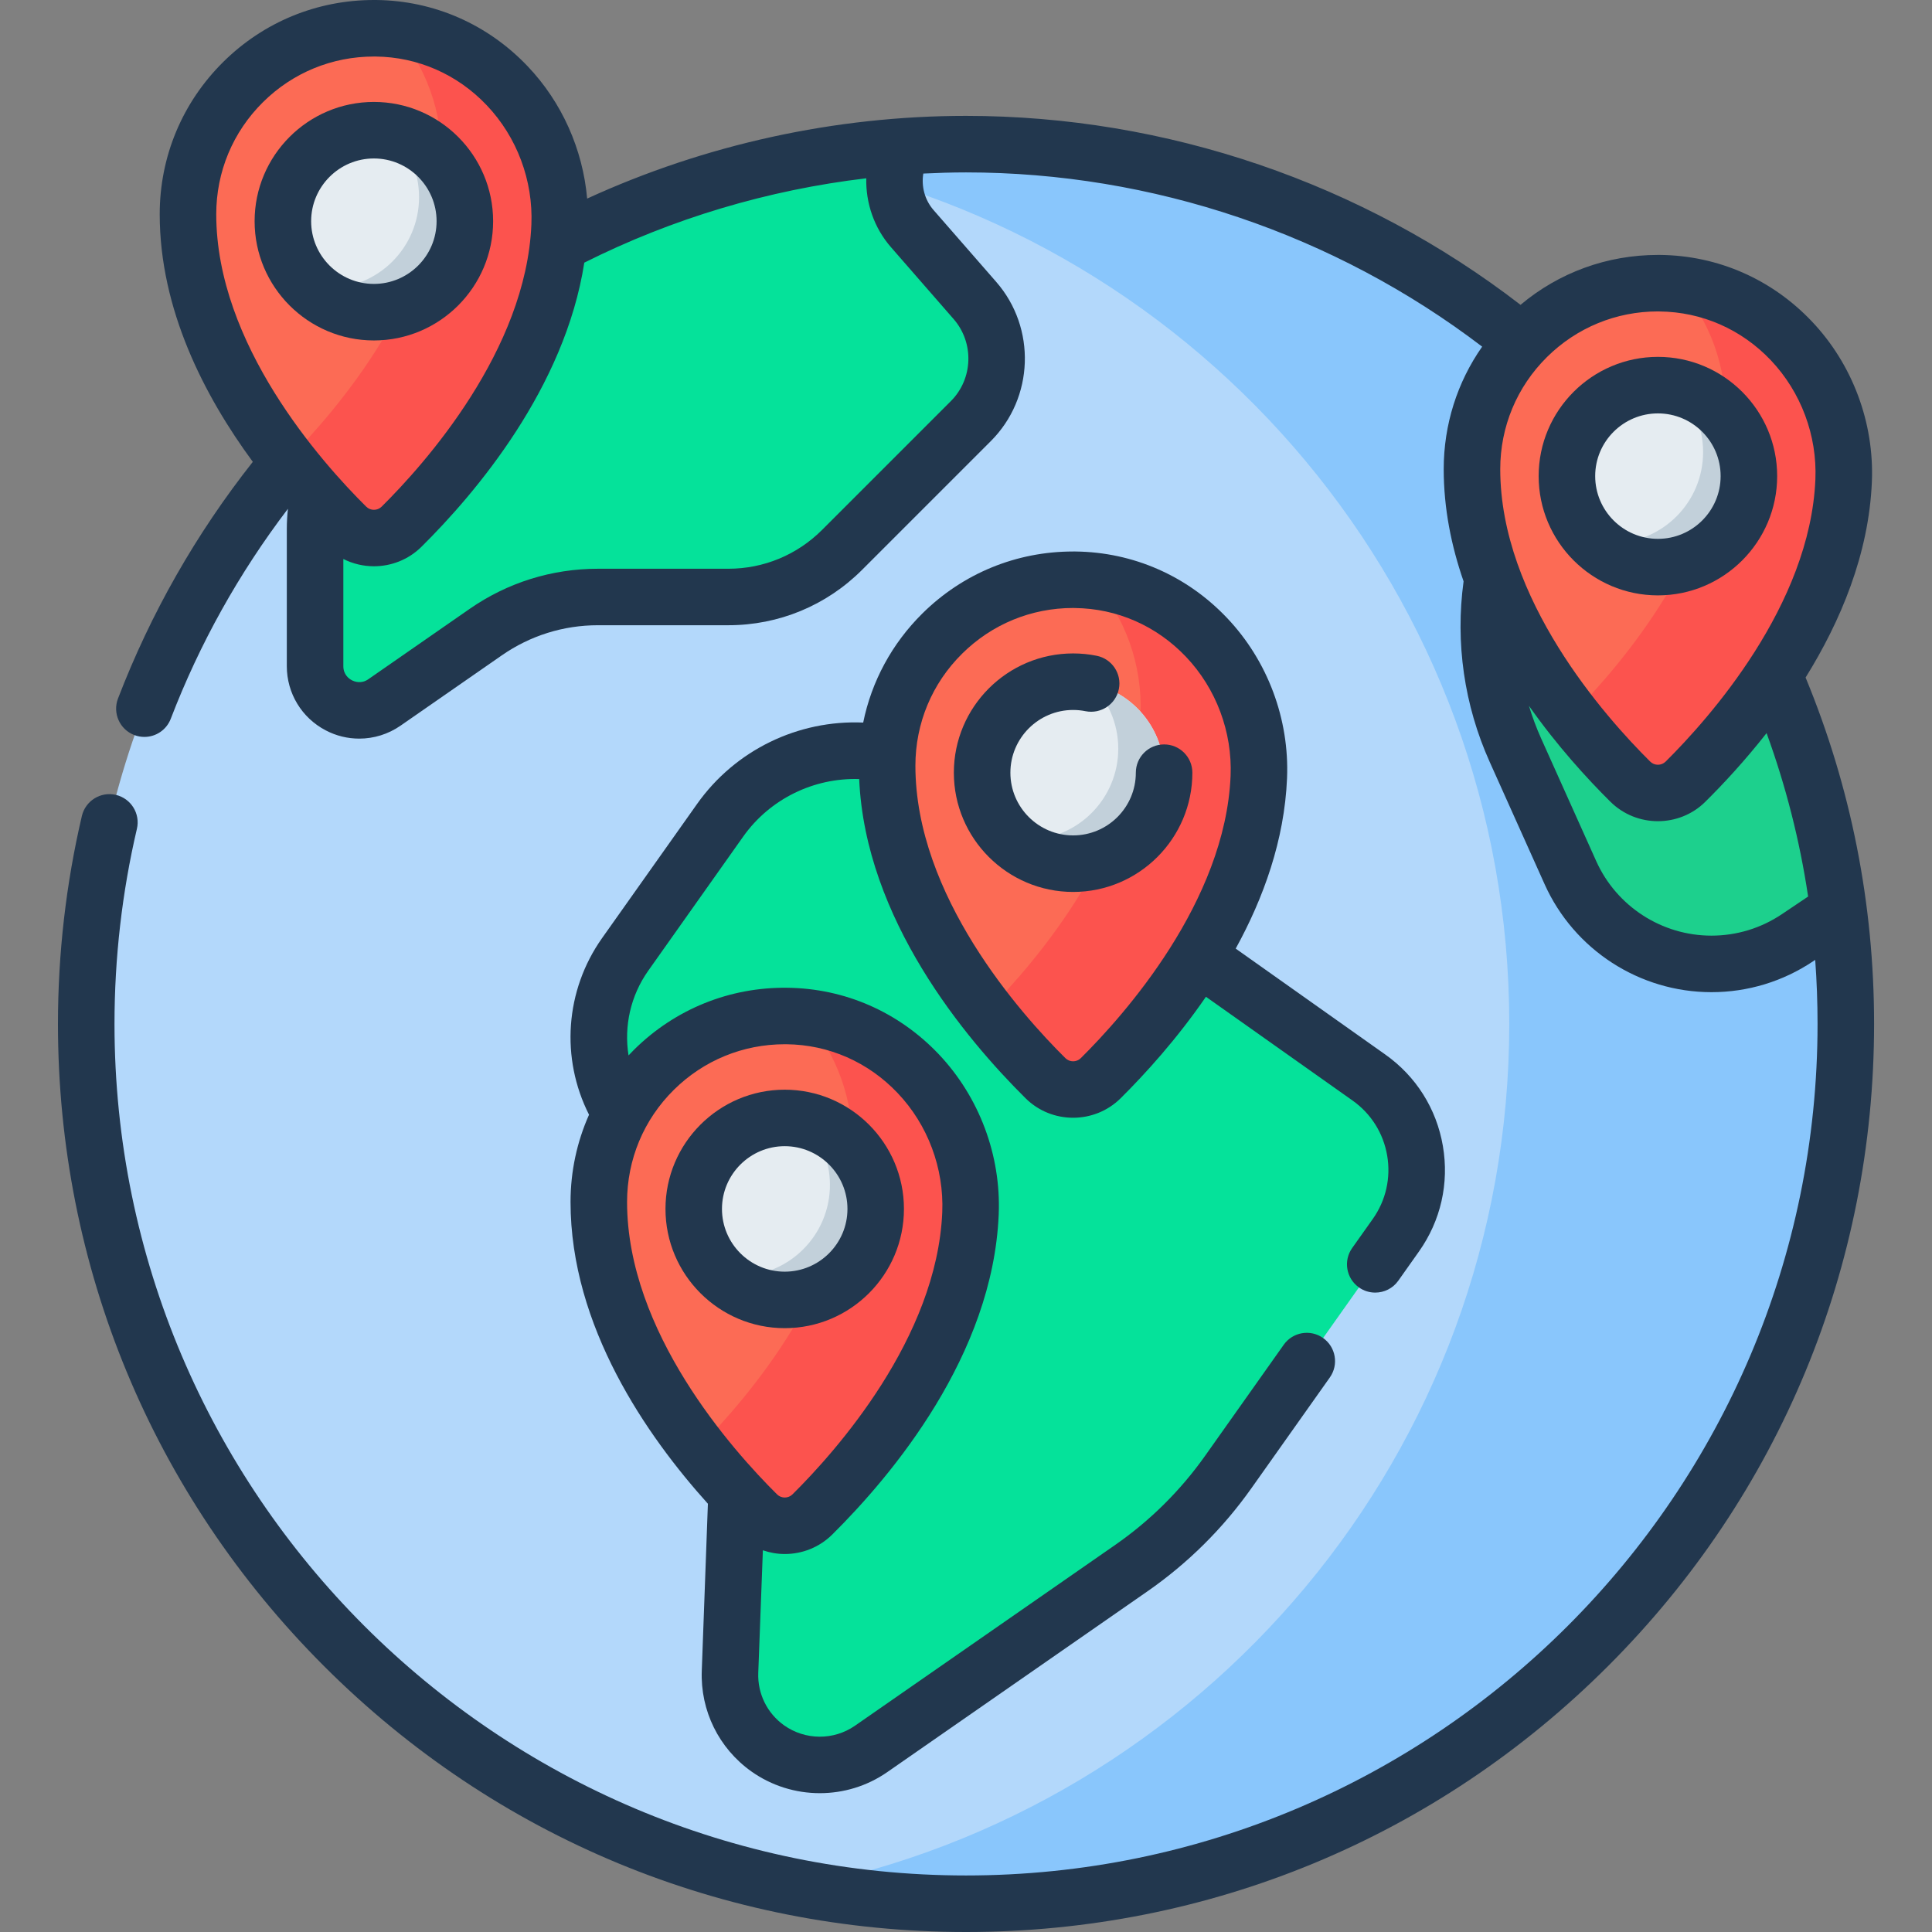
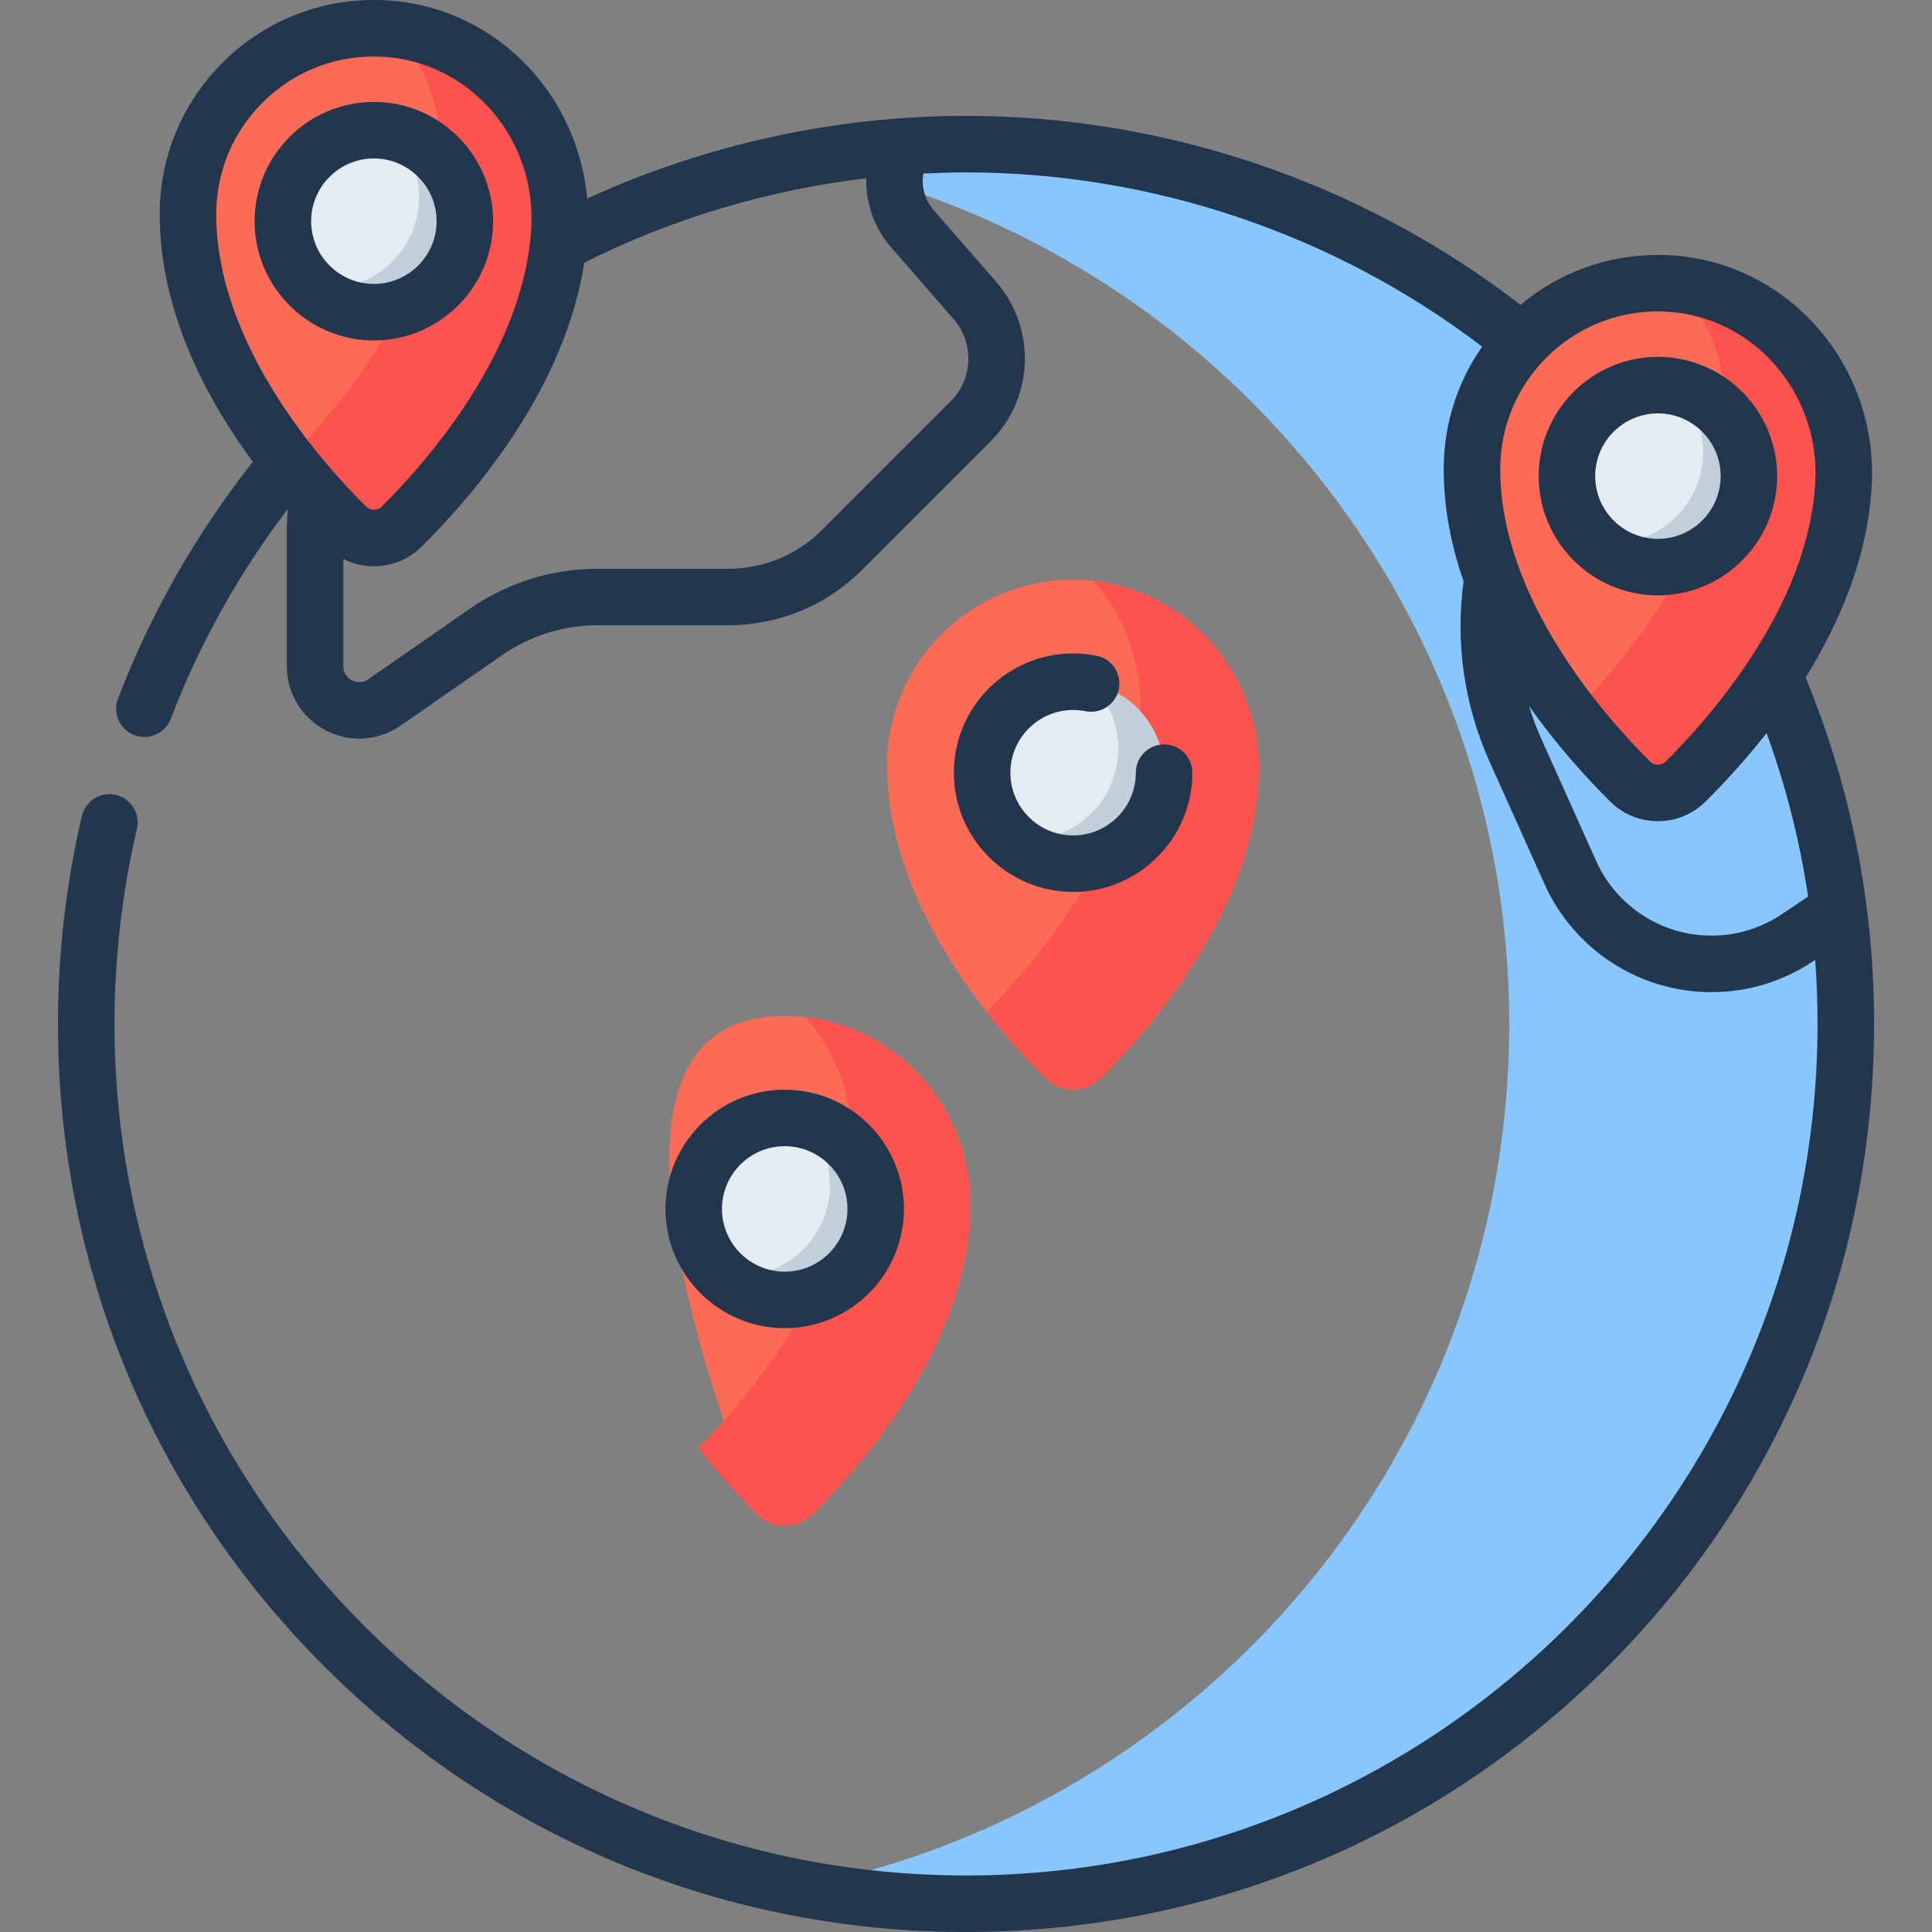
<svg xmlns="http://www.w3.org/2000/svg" width="42" height="42" viewBox="0 0 42 42" fill="none">
  <rect x="0" y="0" width="42" height="42" fill="#808080" stroke="none" />
  <g id="fi_2206535" clip-path="url(#clip0_2806_26815)">
-     <path id="Vector" d="M20.999 41.386C31.562 41.386 40.125 32.822 40.125 22.259C40.125 11.697 31.562 3.134 20.999 3.134C10.436 3.134 1.873 11.697 1.873 22.259C1.873 32.822 10.436 41.386 20.999 41.386Z" fill="#B3D8FB" />
    <path id="Vector_2" d="M20.999 3.134C19.748 3.134 18.526 3.255 17.342 3.484C26.155 5.191 32.81 12.948 32.81 22.259C32.81 31.572 26.155 39.328 17.342 41.035C18.526 41.264 19.748 41.386 20.999 41.386C31.562 41.386 40.125 32.822 40.125 22.259C40.125 11.697 31.562 3.134 20.999 3.134Z" fill="#89C6FC" />
-     <path id="Vector_3" d="M15.655 17.832L13.591 20.748C12.596 22.153 12.929 24.098 14.334 25.093L14.858 25.464C15.717 26.072 16.211 27.071 16.172 28.122L15.87 36.344C15.845 37.001 16.153 37.626 16.689 38.007C17.36 38.485 18.259 38.49 18.936 38.02L24.591 34.091C25.411 33.522 26.125 32.814 26.701 32L30.345 26.853C31.13 25.744 30.867 24.209 29.759 23.424L20.652 16.978C19.036 15.834 16.799 16.216 15.655 17.832Z" fill="#05E29A" />
-     <path id="Vector_4" d="M19.832 4.971C19.39 4.463 19.328 3.748 19.633 3.183C16.323 3.417 13.246 4.493 10.614 6.198L7.934 8.878C7.24 9.572 6.85 10.514 6.85 11.496V14.482C6.85 15.257 7.721 15.713 8.358 15.271L10.56 13.742C11.276 13.244 12.127 12.978 12.999 12.978H15.833C16.761 12.978 17.652 12.609 18.308 11.953L21.105 9.156C21.82 8.441 21.859 7.294 21.194 6.532L19.832 4.971Z" fill="#05E29A" />
-     <path id="Vector_5" d="M33.717 7.975L32.622 11.785C32.191 13.284 32.305 14.887 32.944 16.31L34.14 18.971C34.682 20.178 35.882 20.954 37.205 20.954C37.873 20.954 38.526 20.756 39.08 20.383L39.968 19.786C39.364 15.108 37.069 10.961 33.717 7.975Z" fill="#1DD08D" />
    <path id="Vector_6" d="M40.078 10.447C39.956 13.36 37.736 15.907 36.641 16.992C36.308 17.322 35.773 17.322 35.441 16.993C34.315 15.877 31.998 13.215 31.998 10.198C31.998 7.951 33.832 6.132 36.085 6.156C38.383 6.181 40.174 8.15 40.078 10.447Z" fill="#FC6B55" />
    <path id="Vector_7" d="M36.486 6.181C37.162 6.955 37.555 7.985 37.509 9.092C37.39 11.929 35.282 14.419 34.16 15.549C34.632 16.155 35.094 16.648 35.443 16.993C35.775 17.322 36.31 17.322 36.643 16.992C37.738 15.907 39.958 13.36 40.08 10.447C40.17 8.285 38.589 6.414 36.486 6.181Z" fill="#FC534E" />
    <path id="Vector_8" d="M36.041 12.328C37.133 12.328 38.019 11.443 38.019 10.35C38.019 9.258 37.133 8.372 36.041 8.372C34.948 8.372 34.062 9.258 34.062 10.35C34.062 11.443 34.948 12.328 36.041 12.328Z" fill="#E5ECF1" />
    <path id="Vector_9" d="M36.424 8.41C36.794 8.769 37.024 9.272 37.024 9.828C37.024 10.921 36.139 11.806 35.046 11.806C34.916 11.806 34.788 11.793 34.664 11.769C35.02 12.115 35.506 12.328 36.042 12.328C37.134 12.328 38.02 11.443 38.02 10.35C38.02 9.389 37.334 8.588 36.424 8.41Z" fill="#C2D0DA" />
    <path id="Vector_10" d="M27.365 16.894C27.243 19.807 25.023 22.354 23.928 23.439C23.596 23.769 23.06 23.769 22.728 23.44C21.602 22.324 19.285 19.662 19.285 16.646C19.285 14.398 21.119 12.579 23.372 12.604C25.67 12.628 27.461 14.598 27.365 16.894Z" fill="#FC6B55" />
    <path id="Vector_11" d="M23.771 12.628C24.447 13.402 24.84 14.432 24.794 15.54C24.675 18.376 22.567 20.866 21.445 21.996C21.918 22.602 22.38 23.095 22.728 23.44C23.06 23.769 23.595 23.769 23.928 23.439C25.023 22.354 27.243 19.807 27.365 16.894C27.455 14.732 25.874 12.861 23.771 12.628Z" fill="#FC534E" />
    <path id="Vector_12" d="M23.328 18.776C24.42 18.776 25.306 17.89 25.306 16.798C25.306 15.705 24.42 14.82 23.328 14.82C22.235 14.82 21.35 15.705 21.35 16.798C21.35 17.89 22.235 18.776 23.328 18.776Z" fill="#E5ECF1" />
    <path id="Vector_13" d="M23.709 14.857C24.079 15.216 24.31 15.719 24.31 16.275C24.31 17.368 23.424 18.253 22.332 18.253C22.201 18.253 22.073 18.24 21.949 18.216C22.305 18.562 22.791 18.776 23.327 18.776C24.42 18.776 25.305 17.89 25.305 16.798C25.305 15.836 24.619 15.035 23.709 14.857Z" fill="#C2D0DA" />
-     <path id="Vector_14" d="M21.097 26.378C20.976 29.291 18.755 31.838 17.66 32.923C17.328 33.252 16.793 33.253 16.46 32.923C15.335 31.808 13.018 29.146 13.018 26.129C13.018 23.882 14.852 22.063 17.105 22.087C19.403 22.112 21.193 24.081 21.097 26.378Z" fill="#FC6B55" />
+     <path id="Vector_14" d="M21.097 26.378C20.976 29.291 18.755 31.838 17.66 32.923C17.328 33.252 16.793 33.253 16.46 32.923C13.018 23.882 14.852 22.063 17.105 22.087C19.403 22.112 21.193 24.081 21.097 26.378Z" fill="#FC6B55" />
    <path id="Vector_15" d="M17.503 22.112C18.179 22.886 18.573 23.916 18.526 25.023C18.408 27.86 16.299 30.35 15.178 31.48C15.65 32.085 16.112 32.578 16.46 32.923C16.793 33.253 17.328 33.252 17.66 32.923C18.755 31.838 20.976 29.291 21.097 26.378C21.187 24.216 19.606 22.345 17.503 22.112Z" fill="#FC534E" />
    <path id="Vector_16" d="M17.06 28.259C18.152 28.259 19.038 27.374 19.038 26.281C19.038 25.189 18.152 24.303 17.06 24.303C15.968 24.303 15.082 25.189 15.082 26.281C15.082 27.374 15.968 28.259 17.06 28.259Z" fill="#E5ECF1" />
    <path id="Vector_17" d="M17.442 24.34C17.812 24.7 18.042 25.202 18.042 25.759C18.042 26.851 17.156 27.737 16.064 27.737C15.933 27.737 15.805 27.724 15.682 27.7C16.038 28.046 16.524 28.259 17.06 28.259C18.152 28.259 19.038 27.373 19.038 26.281C19.038 25.32 18.351 24.518 17.442 24.34Z" fill="#C2D0DA" />
    <path id="Vector_18" d="M12.166 4.905C12.044 7.818 9.824 10.365 8.729 11.45C8.396 11.78 7.861 11.781 7.529 11.451C6.403 10.335 4.086 7.673 4.086 4.657C4.086 2.41 5.92 0.591 8.173 0.615C10.471 0.639 12.261 2.609 12.166 4.905Z" fill="#FC6B55" />
    <path id="Vector_19" d="M8.572 0.639C9.248 1.413 9.641 2.443 9.595 3.55C9.476 6.387 7.367 8.877 6.246 10.007C6.718 10.613 7.18 11.106 7.528 11.451C7.861 11.78 8.396 11.78 8.729 11.45C9.824 10.365 12.044 7.818 12.166 4.905C12.256 2.744 10.675 0.872 8.572 0.639Z" fill="#FC534E" />
    <path id="Vector_20" d="M8.128 6.787C9.221 6.787 10.106 5.901 10.106 4.809C10.106 3.716 9.221 2.831 8.128 2.831C7.036 2.831 6.15 3.716 6.15 4.809C6.15 5.901 7.036 6.787 8.128 6.787Z" fill="#E5ECF1" />
    <path id="Vector_21" d="M8.51 2.868C8.88 3.227 9.11 3.73 9.11 4.286C9.11 5.379 8.225 6.264 7.132 6.264C7.002 6.264 6.874 6.251 6.75 6.227C7.106 6.573 7.592 6.787 8.128 6.787C9.22 6.787 10.106 5.901 10.106 4.809C10.106 3.847 9.42 3.046 8.51 2.868Z" fill="#C2D0DA" />
    <path id="Vector_22" d="M39.252 14.729C40.01 13.509 40.627 12.051 40.693 10.473C40.746 9.187 40.271 7.917 39.388 6.987C38.517 6.069 37.347 5.556 36.093 5.542C36.075 5.542 36.058 5.542 36.041 5.542C34.937 5.542 33.892 5.924 33.055 6.627C29.618 3.975 25.355 2.519 21 2.519C18.158 2.519 15.331 3.14 12.764 4.317C12.67 3.248 12.217 2.226 11.475 1.445C10.604 0.527 9.434 0.014 8.18 0C8.162 8.20313e-05 8.145 0 8.128 0C6.894 0 5.732 0.477 4.854 1.346C3.963 2.228 3.472 3.403 3.472 4.657C3.472 6.729 4.444 8.61 5.496 10.04C4.262 11.603 3.277 13.332 2.565 15.186C2.444 15.502 2.602 15.858 2.919 15.979C2.991 16.007 3.065 16.02 3.139 16.02C3.386 16.02 3.618 15.87 3.712 15.626C4.34 13.99 5.196 12.458 6.259 11.061C6.244 11.206 6.235 11.351 6.235 11.496V14.482C6.235 15.07 6.558 15.604 7.08 15.877C7.31 15.998 7.56 16.057 7.81 16.057C8.125 16.057 8.438 15.962 8.708 15.775L10.91 14.246C11.526 13.818 12.248 13.592 12.998 13.592H15.832C16.932 13.592 17.965 13.164 18.742 12.387L21.539 9.59C22.479 8.651 22.531 7.13 21.657 6.128L20.295 4.567C20.103 4.347 20.026 4.053 20.072 3.773C20.381 3.758 20.69 3.748 21 3.748C25.049 3.748 29.013 5.09 32.221 7.536C31.678 8.311 31.385 9.232 31.385 10.199C31.385 11.05 31.55 11.869 31.817 12.638C31.635 13.975 31.831 15.331 32.384 16.562L33.579 19.223C34.219 20.648 35.642 21.569 37.205 21.569C37.998 21.569 38.765 21.335 39.422 20.893L39.461 20.867C39.495 21.329 39.512 21.793 39.512 22.26C39.512 32.467 31.208 40.771 21 40.771C10.793 40.771 2.489 32.467 2.489 22.26C2.489 20.827 2.653 19.4 2.976 18.019C3.054 17.689 2.849 17.358 2.519 17.28C2.188 17.203 1.858 17.408 1.78 17.738C1.435 19.212 1.26 20.733 1.26 22.26C1.26 27.533 3.313 32.49 7.042 36.218C10.77 39.947 15.727 42 21 42C26.273 42 31.23 39.947 34.959 36.218C38.687 32.49 40.741 27.532 40.741 22.26C40.741 19.65 40.239 17.118 39.252 14.729ZM5.718 2.22C6.365 1.58 7.219 1.229 8.128 1.229C8.141 1.229 8.154 1.229 8.167 1.229C9.085 1.239 9.944 1.616 10.584 2.291C11.239 2.981 11.592 3.925 11.552 4.88C11.438 7.617 9.237 10.082 8.297 11.014C8.204 11.106 8.053 11.106 7.961 11.014C6.981 10.043 4.701 7.479 4.701 4.657C4.701 3.734 5.062 2.869 5.718 2.22ZM19.369 5.374L20.731 6.936C21.181 7.452 21.155 8.237 20.67 8.721L17.873 11.518C17.328 12.063 16.603 12.364 15.832 12.364H12.998C11.996 12.364 11.032 12.665 10.209 13.237L8.007 14.766C7.852 14.874 7.705 14.817 7.649 14.788C7.593 14.759 7.464 14.671 7.464 14.482V12.152C7.672 12.257 7.9 12.31 8.129 12.31C8.503 12.31 8.877 12.169 9.162 11.887C10.347 10.713 12.28 8.429 12.702 5.71C14.614 4.75 16.698 4.128 18.832 3.876C18.82 4.415 19.002 4.954 19.369 5.374ZM36.041 6.77C36.054 6.77 36.067 6.771 36.079 6.771C36.998 6.781 37.857 7.158 38.497 7.832C39.152 8.523 39.505 9.466 39.465 10.421C39.351 13.159 37.15 15.623 36.21 16.556C36.117 16.648 35.966 16.648 35.874 16.556C34.894 15.585 32.614 13.02 32.614 10.199C32.614 9.276 32.975 8.41 33.631 7.761C34.278 7.122 35.132 6.77 36.041 6.77ZM38.737 19.873C38.282 20.179 37.753 20.34 37.205 20.34C36.126 20.34 35.142 19.704 34.7 18.719L33.505 16.058C33.4 15.825 33.311 15.586 33.238 15.344C33.844 16.205 34.493 16.918 35.009 17.429C35.294 17.711 35.667 17.852 36.041 17.852C36.415 17.852 36.79 17.711 37.074 17.428C37.463 17.043 37.933 16.537 38.404 15.937C38.824 17.091 39.126 18.278 39.307 19.49L38.737 19.873Z" fill="#22374E" />
    <path id="Vector_23" d="M36.042 12.943C37.471 12.943 38.634 11.78 38.634 10.35C38.634 8.921 37.471 7.758 36.042 7.758C34.612 7.758 33.449 8.921 33.449 10.35C33.449 11.78 34.612 12.943 36.042 12.943ZM36.042 8.987C36.794 8.987 37.405 9.598 37.405 10.35C37.405 11.102 36.794 11.714 36.042 11.714C35.29 11.714 34.678 11.102 34.678 10.35C34.678 9.598 35.29 8.987 36.042 8.987Z" fill="#22374E" />
-     <path id="Vector_24" d="M26.675 13.434C25.804 12.516 24.633 12.003 23.379 11.989C23.362 11.989 23.345 11.989 23.328 11.989C22.093 11.989 20.932 12.466 20.053 13.335C19.389 13.992 18.947 14.813 18.765 15.708C17.354 15.647 15.986 16.302 15.154 17.477L13.089 20.393C12.284 21.531 12.184 23.006 12.805 24.233C12.543 24.822 12.403 25.465 12.403 26.129C12.403 28.835 14.062 31.217 15.389 32.69L15.256 36.322C15.224 37.188 15.626 38.005 16.332 38.508C16.777 38.824 17.299 38.982 17.822 38.982C18.335 38.982 18.848 38.83 19.287 38.525L24.942 34.596C25.823 33.984 26.583 33.23 27.203 32.355L28.91 29.944C29.106 29.667 29.04 29.283 28.763 29.087C28.486 28.891 28.103 28.957 27.907 29.234L26.2 31.645C25.663 32.403 25.004 33.057 24.241 33.587L18.586 37.516C18.123 37.837 17.504 37.833 17.045 37.507C16.677 37.245 16.467 36.818 16.484 36.367L16.584 33.702C16.738 33.755 16.899 33.783 17.06 33.783C17.434 33.783 17.808 33.642 18.093 33.359C19.389 32.074 21.584 29.462 21.711 26.403C21.765 25.118 21.289 23.848 20.407 22.917C19.535 21.999 18.365 21.486 17.111 21.473C15.861 21.458 14.676 21.937 13.785 22.819C13.743 22.86 13.704 22.902 13.664 22.944C13.563 22.311 13.706 21.649 14.092 21.103L16.156 18.187C16.738 17.366 17.692 16.905 18.678 16.936C18.81 19.977 20.984 22.576 22.296 23.876C22.58 24.158 22.954 24.299 23.328 24.299C23.702 24.299 24.076 24.158 24.361 23.876C24.896 23.345 25.583 22.589 26.216 21.669L29.404 23.925C29.806 24.21 30.073 24.635 30.156 25.121C30.239 25.606 30.128 26.096 29.844 26.498L29.395 27.131C29.199 27.408 29.265 27.791 29.542 27.987C29.65 28.064 29.773 28.1 29.896 28.1C30.089 28.1 30.279 28.01 30.398 27.841L30.846 27.208C31.321 26.538 31.506 25.723 31.367 24.913C31.229 24.104 30.784 23.397 30.113 22.923L26.863 20.622C27.467 19.524 27.923 18.265 27.979 16.92C28.033 15.634 27.558 14.364 26.675 13.434ZM17.06 22.701C17.073 22.701 17.085 22.701 17.098 22.701C18.017 22.711 18.875 23.088 19.515 23.763C20.171 24.453 20.523 25.397 20.484 26.352C20.369 29.09 18.169 31.554 17.228 32.486C17.136 32.578 16.985 32.578 16.893 32.487C15.912 31.515 13.632 28.951 13.632 26.129C13.632 25.207 13.993 24.341 14.649 23.692C15.296 23.052 16.151 22.701 17.06 22.701ZM23.496 23.003C23.404 23.095 23.253 23.095 23.161 23.003C22.18 22.032 19.9 19.468 19.9 16.646C19.9 15.723 20.261 14.857 20.917 14.209C21.564 13.569 22.419 13.217 23.328 13.217C23.341 13.217 23.353 13.218 23.366 13.218C24.285 13.228 25.143 13.605 25.784 14.28C26.439 14.97 26.792 15.914 26.752 16.868C26.637 19.606 24.437 22.07 23.496 23.003Z" fill="#22374E" />
    <path id="Vector_25" d="M25.307 16.183C24.967 16.183 24.692 16.458 24.692 16.798C24.692 17.55 24.081 18.161 23.329 18.161C22.577 18.161 21.965 17.55 21.965 16.798C21.965 16.046 22.577 15.434 23.329 15.434C23.42 15.434 23.511 15.443 23.599 15.461C23.932 15.527 24.256 15.312 24.323 14.979C24.39 14.647 24.174 14.323 23.841 14.256C23.674 14.222 23.501 14.205 23.329 14.205C21.899 14.205 20.736 15.368 20.736 16.798C20.736 18.227 21.899 19.39 23.329 19.39C24.758 19.39 25.921 18.227 25.921 16.798C25.921 16.458 25.646 16.183 25.307 16.183Z" fill="#22374E" />
    <path id="Vector_26" d="M17.059 28.873C18.489 28.873 19.651 27.71 19.651 26.281C19.651 24.852 18.488 23.689 17.059 23.689C15.63 23.689 14.467 24.852 14.467 26.281C14.467 27.71 15.63 28.873 17.059 28.873ZM17.059 24.917C17.811 24.917 18.423 25.529 18.423 26.281C18.423 27.033 17.811 27.645 17.059 27.645C16.307 27.645 15.695 27.033 15.695 26.281C15.695 25.529 16.307 24.917 17.059 24.917Z" fill="#22374E" />
    <path id="Vector_27" d="M10.72 4.809C10.72 3.379 9.557 2.216 8.128 2.216C6.698 2.216 5.535 3.379 5.535 4.809C5.535 6.238 6.698 7.401 8.128 7.401C9.557 7.401 10.72 6.238 10.72 4.809ZM6.764 4.809C6.764 4.057 7.376 3.445 8.128 3.445C8.879 3.445 9.491 4.057 9.491 4.809C9.491 5.561 8.879 6.172 8.128 6.172C7.376 6.172 6.764 5.561 6.764 4.809Z" fill="#22374E" />
  </g>
  <defs>
    <clipPath id="clip0_2806_26815">
      <rect width="42" height="42" fill="white" />
    </clipPath>
  </defs>
</svg>